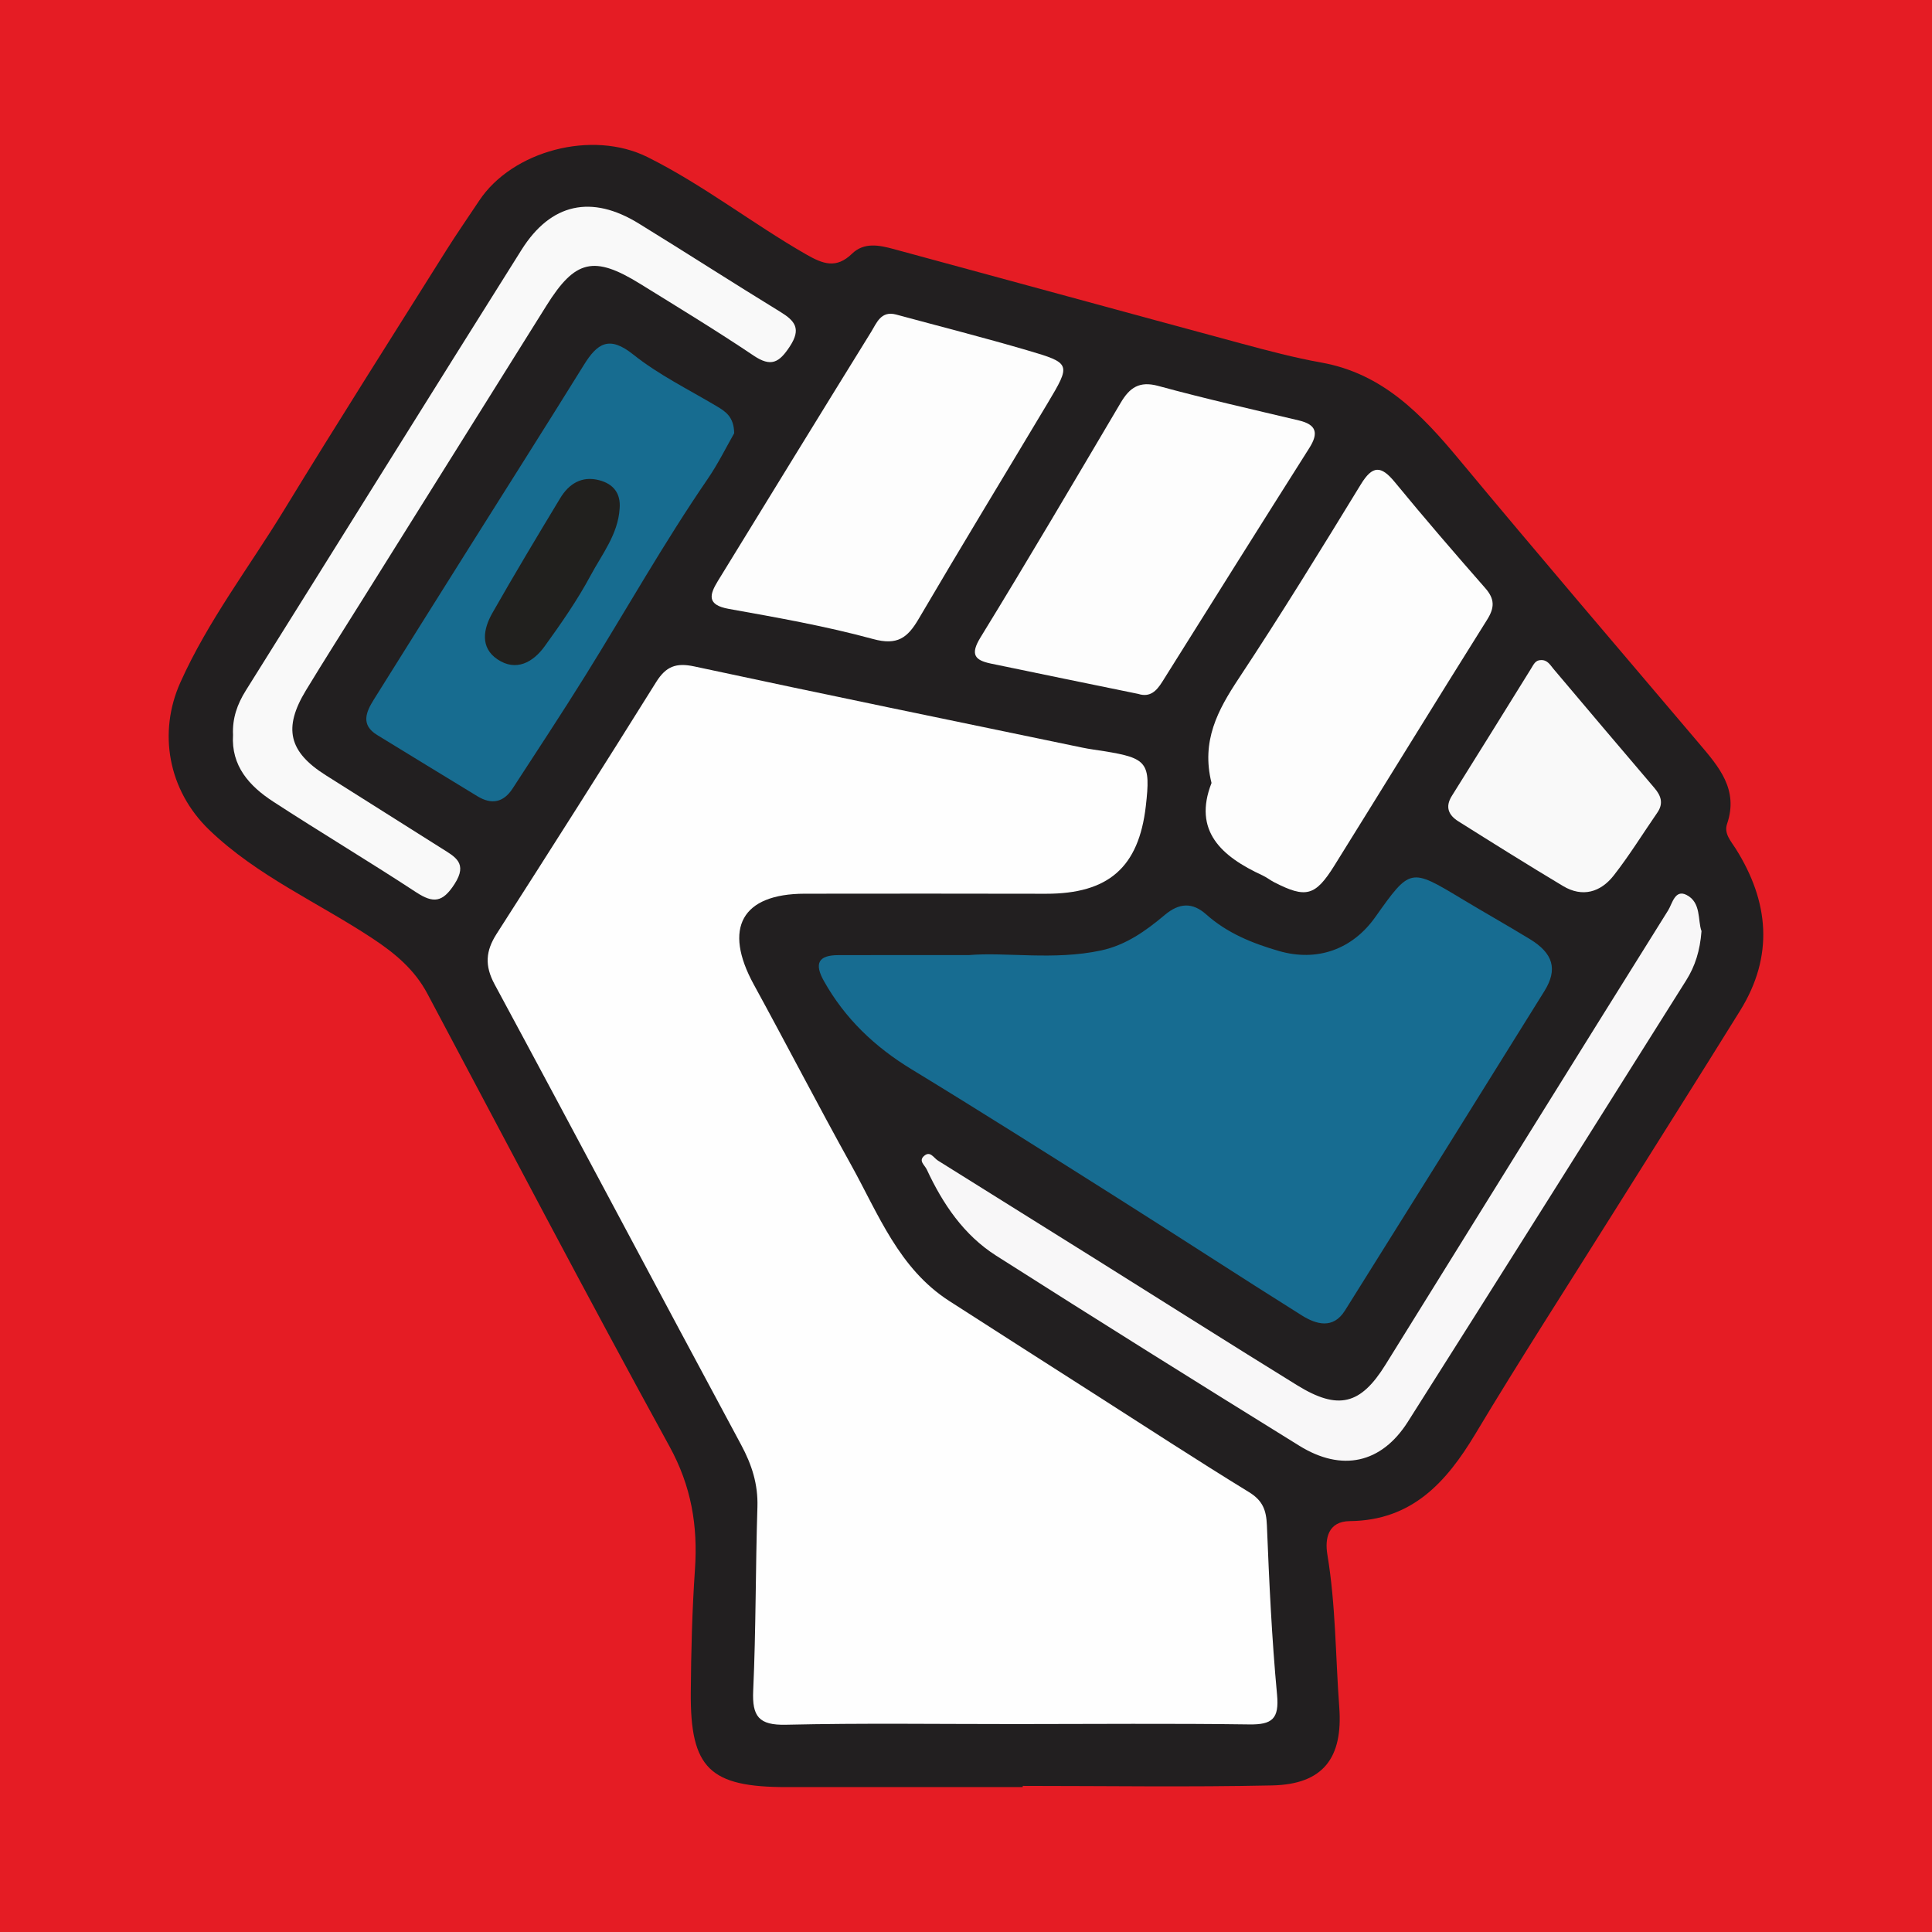
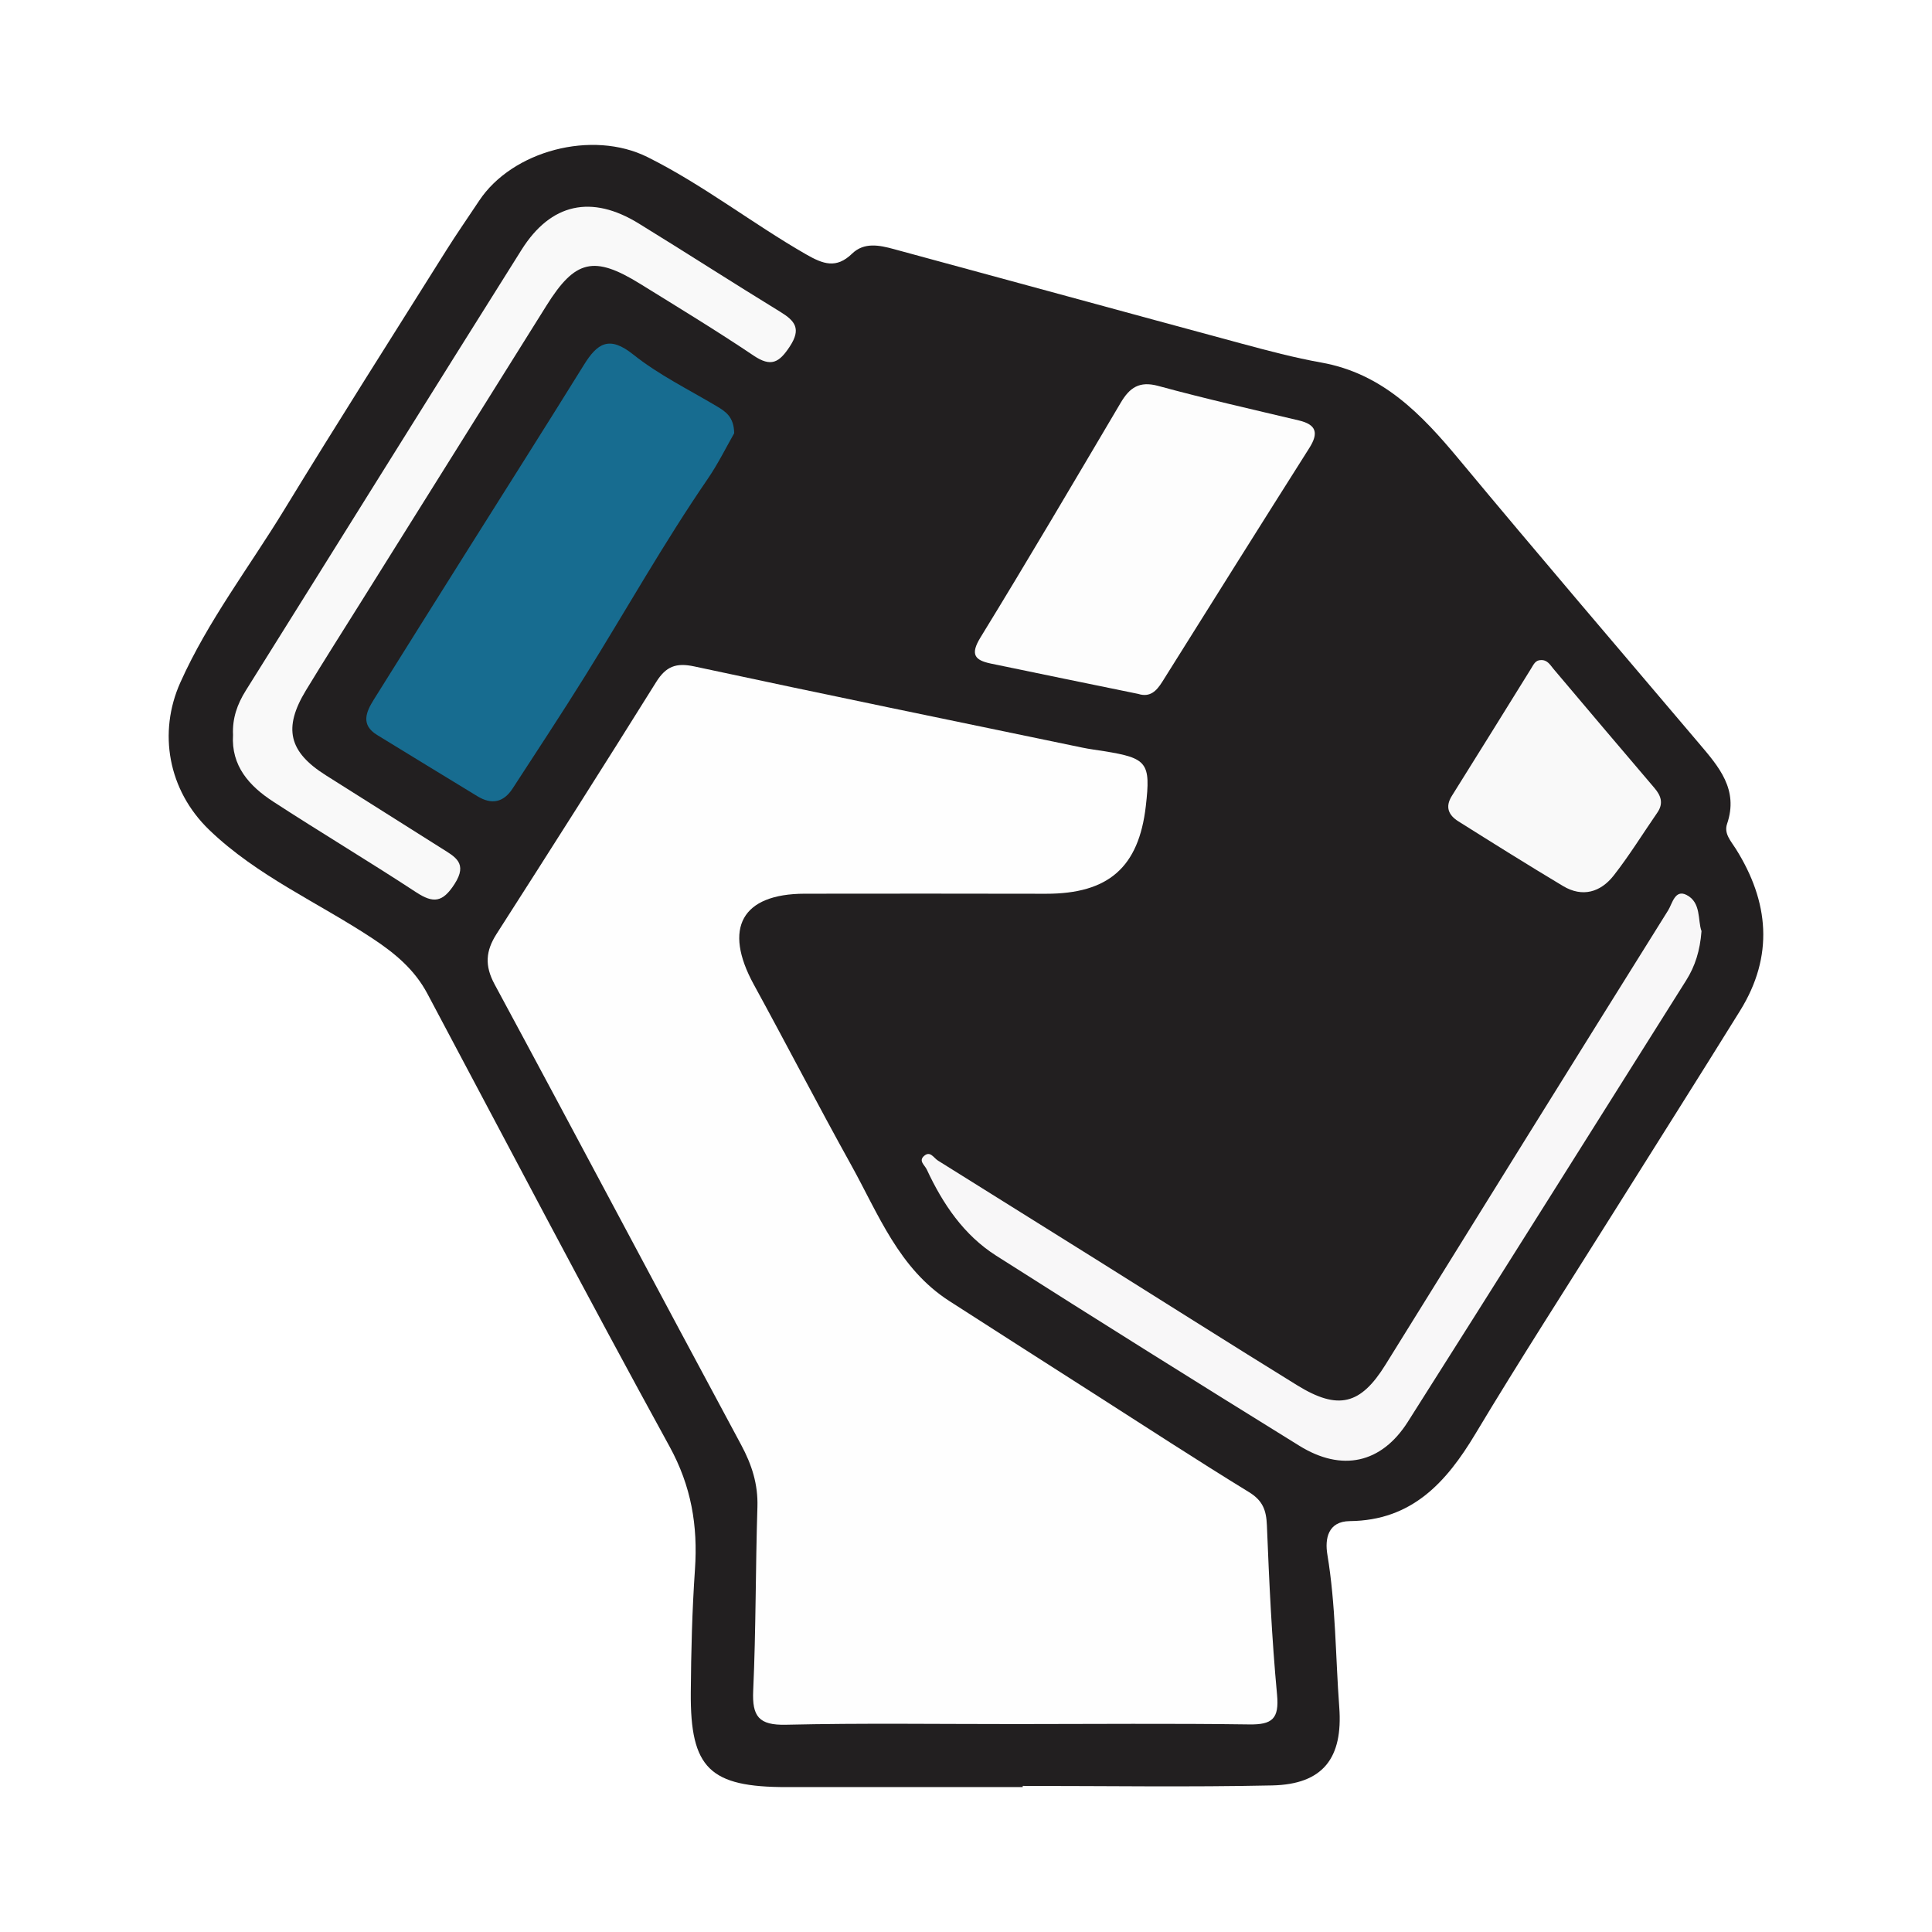
<svg xmlns="http://www.w3.org/2000/svg" version="1.1" id="Layer_1" x="0px" y="0px" width="200px" height="200px" viewBox="0 0 200 200" enable-background="new 0 0 200 200" xml:space="preserve">
-   <rect fill="#E51C24" width="200" height="200" />
  <g>
    <path fill="#221F20" d="M105.874,184.998c-8.137,0-16.274-0.007-24.411,0.002c-7.984,0.008-10.013-1.929-9.953-9.786   c0.032-4.251,0.141-8.509,0.432-12.749c0.31-4.523-0.376-8.616-2.634-12.73c-8.523-15.529-16.743-31.226-25.063-46.866   c-1.327-2.495-3.334-4.171-5.692-5.728c-5.637-3.723-11.927-6.454-16.885-11.222c-4.288-4.124-5.313-10.102-3-15.267   c2.856-6.375,7.13-11.939,10.752-17.876c5.494-9.005,11.157-17.907,16.766-26.841c1.098-1.749,2.28-3.444,3.422-5.165   c3.418-5.151,11.68-7.374,17.434-4.503c5.763,2.876,10.828,6.861,16.39,10.056c1.782,1.024,3.139,1.52,4.776-0.065   c1.248-1.209,2.832-0.876,4.303-0.477c12.01,3.251,24.009,6.545,36.022,9.789c2.729,0.737,5.472,1.465,8.25,1.961   c6.341,1.132,10.376,5.359,14.251,10.019c8.206,9.868,16.55,19.621,24.851,29.409c2.044,2.411,4.117,4.765,2.902,8.327   c-0.343,1.006,0.391,1.768,0.898,2.574c3.453,5.491,3.963,11.102,0.452,16.762c-4.368,7.043-8.807,14.041-13.209,21.062   c-4.75,7.576-9.603,15.09-14.2,22.757c-3.024,5.044-6.586,8.959-13.001,9.024c-2.256,0.023-2.59,1.829-2.318,3.46   c0.873,5.243,0.841,10.54,1.232,15.811c0.39,5.245-1.666,7.977-6.944,8.091c-8.604,0.186-17.216,0.05-25.824,0.05   C105.874,184.917,105.874,184.958,105.874,184.998z" />
    <path fill="#FEFEFE" d="M105.198,178.476c-7.949,0.004-15.9-0.114-23.844,0.068c-2.806,0.064-3.505-0.867-3.383-3.533   c0.288-6.328,0.237-12.671,0.437-19.004c0.074-2.362-0.578-4.382-1.69-6.448c-8.54-15.866-16.959-31.798-25.514-47.657   c-1.052-1.95-0.927-3.462,0.207-5.233c5.547-8.658,11.066-17.336,16.512-26.058c1.012-1.621,2.054-2.03,3.948-1.623   c13.381,2.876,26.788,5.626,40.189,8.409c0.74,0.154,1.492,0.246,2.239,0.366c4.473,0.72,4.832,1.192,4.317,5.677   c-0.728,6.342-3.865,9.09-10.341,9.082c-8.327-0.01-16.654-0.024-24.981-0.005c-6.509,0.015-8.454,3.565-5.264,9.396   c3.399,6.212,6.65,12.506,10.087,18.697c2.821,5.082,4.931,10.712,10.151,14.069c4.997,3.214,10.004,6.414,15.01,9.614   c5.329,3.407,10.626,6.865,16.016,10.171c1.418,0.869,1.792,1.86,1.855,3.431c0.235,5.854,0.506,11.715,1.052,17.546   c0.234,2.493-0.505,3.106-2.875,3.072C121.285,178.4,113.241,178.472,105.198,178.476z" />
-     <path fill="#176C91" d="M100.268,98.872c3.887-0.331,8.82,0.565,13.698-0.478c2.596-0.555,4.659-2.037,6.612-3.68   c1.485-1.249,2.856-1.333,4.29-0.053c2.173,1.939,4.787,2.995,7.529,3.787c3.943,1.139,7.589-0.155,9.96-3.495   c3.635-5.121,3.63-5.113,8.929-1.925c2.344,1.41,4.727,2.754,7.064,4.175c2.445,1.486,2.929,3.137,1.523,5.399   c-6.862,11.034-13.739,22.059-20.644,33.066c-1.222,1.948-2.969,1.444-4.48,0.496c-6.387-4.007-12.702-8.129-19.076-12.158   c-7.083-4.477-14.163-8.961-21.32-13.319c-3.805-2.317-6.882-5.241-9.065-9.135c-1.011-1.805-0.584-2.67,1.481-2.676   C90.932,98.864,95.095,98.872,100.268,98.872z" />
-     <path fill="#FDFDFD" d="M125.417,81.053c-1.086-4.348,0.652-7.548,2.808-10.806c4.369-6.601,8.519-13.349,12.648-20.105   c1.213-1.985,2.096-1.962,3.511-0.24c3.054,3.719,6.199,7.364,9.372,10.982c0.98,1.117,0.981,2.007,0.194,3.261   c-5.307,8.457-10.526,16.969-15.806,25.444c-1.985,3.186-2.95,3.424-6.233,1.745c-0.42-0.215-0.795-0.519-1.221-0.716   C126.453,88.666,123.474,86.02,125.417,81.053z" />
-     <path fill="#FDFDFD" d="M92.762,32.56c4.545,1.232,9.111,2.391,13.629,3.718c4.492,1.319,4.485,1.402,2.047,5.48   c-4.448,7.441-8.958,14.844-13.344,22.321c-1.144,1.95-2.201,2.758-4.7,2.076c-4.903-1.336-9.936-2.225-14.946-3.122   c-2.281-0.408-2.022-1.443-1.13-2.895c5.284-8.604,10.558-17.213,15.873-25.797C90.75,33.437,91.196,32.143,92.762,32.56z" />
    <path fill="#176C90" d="M76.003,44.848c-0.78,1.358-1.648,3.135-2.755,4.749c-4.531,6.606-8.452,13.588-12.679,20.38   c-2.441,3.921-4.989,7.775-7.504,11.65c-0.939,1.447-2.171,1.699-3.646,0.797c-3.462-2.116-6.933-4.217-10.388-6.344   c-1.707-1.051-1.138-2.372-0.336-3.657c3.192-5.11,6.399-10.212,9.605-15.313c4.052-6.446,8.136-12.871,12.148-19.341   c1.379-2.224,2.606-3.067,5.1-1.073c2.632,2.104,5.735,3.622,8.652,5.361C75.126,42.609,75.976,43.161,76.003,44.848z" />
    <path fill="#FDFDFD" d="M117.825,71.832c-5.087-1.045-10.177-2.079-15.26-3.141c-1.668-0.349-2.145-0.944-1.068-2.699   c4.937-8.044,9.72-16.184,14.524-24.31c0.915-1.547,1.919-2.265,3.878-1.731c4.822,1.315,9.702,2.418,14.566,3.574   c1.829,0.435,2.045,1.321,1.077,2.85c-5.096,8.048-10.158,16.117-15.214,24.189C119.726,71.523,119.059,72.225,117.825,71.832z" />
    <path fill="#F8F7F8" d="M176.14,96.39c-0.156,2.033-0.666,3.633-1.588,5.097c-9.597,15.234-19.163,30.488-28.808,45.692   c-2.739,4.318-6.831,5.213-11.234,2.488c-10.5-6.501-20.971-13.051-31.389-19.682c-3.345-2.129-5.518-5.345-7.178-8.913   c-0.224-0.482-0.896-0.901-0.26-1.431c0.624-0.521,0.971,0.224,1.408,0.498c5.517,3.447,11.035,6.891,16.548,10.343   c6.88,4.307,13.733,8.658,20.641,12.919c4.265,2.631,6.577,2.015,9.147-2.13c9.733-15.694,19.475-31.382,29.264-47.04   c0.419-0.671,0.697-2.198,1.894-1.589C176.134,93.427,175.732,95.291,176.14,96.39z" />
    <path fill="#F9F9F9" d="M24.123,76.08c-0.082-1.724,0.441-3.19,1.325-4.601c9.522-15.201,18.991-30.436,28.541-45.619   c3.042-4.836,7.251-5.729,12.133-2.725c4.9,3.015,9.736,6.134,14.642,9.139c1.542,0.945,2.199,1.756,1.001,3.585   c-1.106,1.689-1.944,2.169-3.763,0.945c-3.834-2.579-7.789-4.979-11.719-7.413c-4.801-2.974-6.741-2.508-9.71,2.239   C50.22,41.787,43.863,51.94,37.509,62.096c-1.953,3.121-3.931,6.226-5.841,9.373c-2.374,3.913-1.774,6.367,2.058,8.785   c3.993,2.52,7.982,5.045,11.978,7.56c1.404,0.884,2.746,1.533,1.351,3.698c-1.232,1.913-2.19,2.026-3.986,0.848   c-4.887-3.205-9.91-6.203-14.808-9.392C25.802,81.367,23.92,79.278,24.123,76.08z" />
    <path fill="#F9F9F9" d="M159.517,68.332c0.681-0.028,0.951,0.5,1.315,0.932c3.47,4.111,6.945,8.218,10.437,12.311   c0.691,0.809,0.949,1.603,0.296,2.55c-1.5,2.171-2.888,4.429-4.512,6.503c-1.357,1.733-3.232,2.303-5.254,1.091   c-3.64-2.182-7.239-4.436-10.832-6.696c-0.995-0.626-1.401-1.468-0.673-2.629c2.756-4.39,5.481-8.799,8.216-13.202   C158.756,68.797,158.939,68.332,159.517,68.332z" />
-     <path fill="#21201E" d="M64.143,52.651c-0.165,2.658-1.821,4.718-3.005,6.926c-1.371,2.558-3.051,4.966-4.754,7.326   c-1.198,1.659-2.958,2.648-4.884,1.353c-1.823-1.226-1.466-3.15-0.53-4.796c2.274-3.999,4.642-7.947,7.021-11.886   c0.901-1.491,2.234-2.339,4.043-1.862C63.478,50.092,64.28,51.053,64.143,52.651z" />
  </g>
</svg>